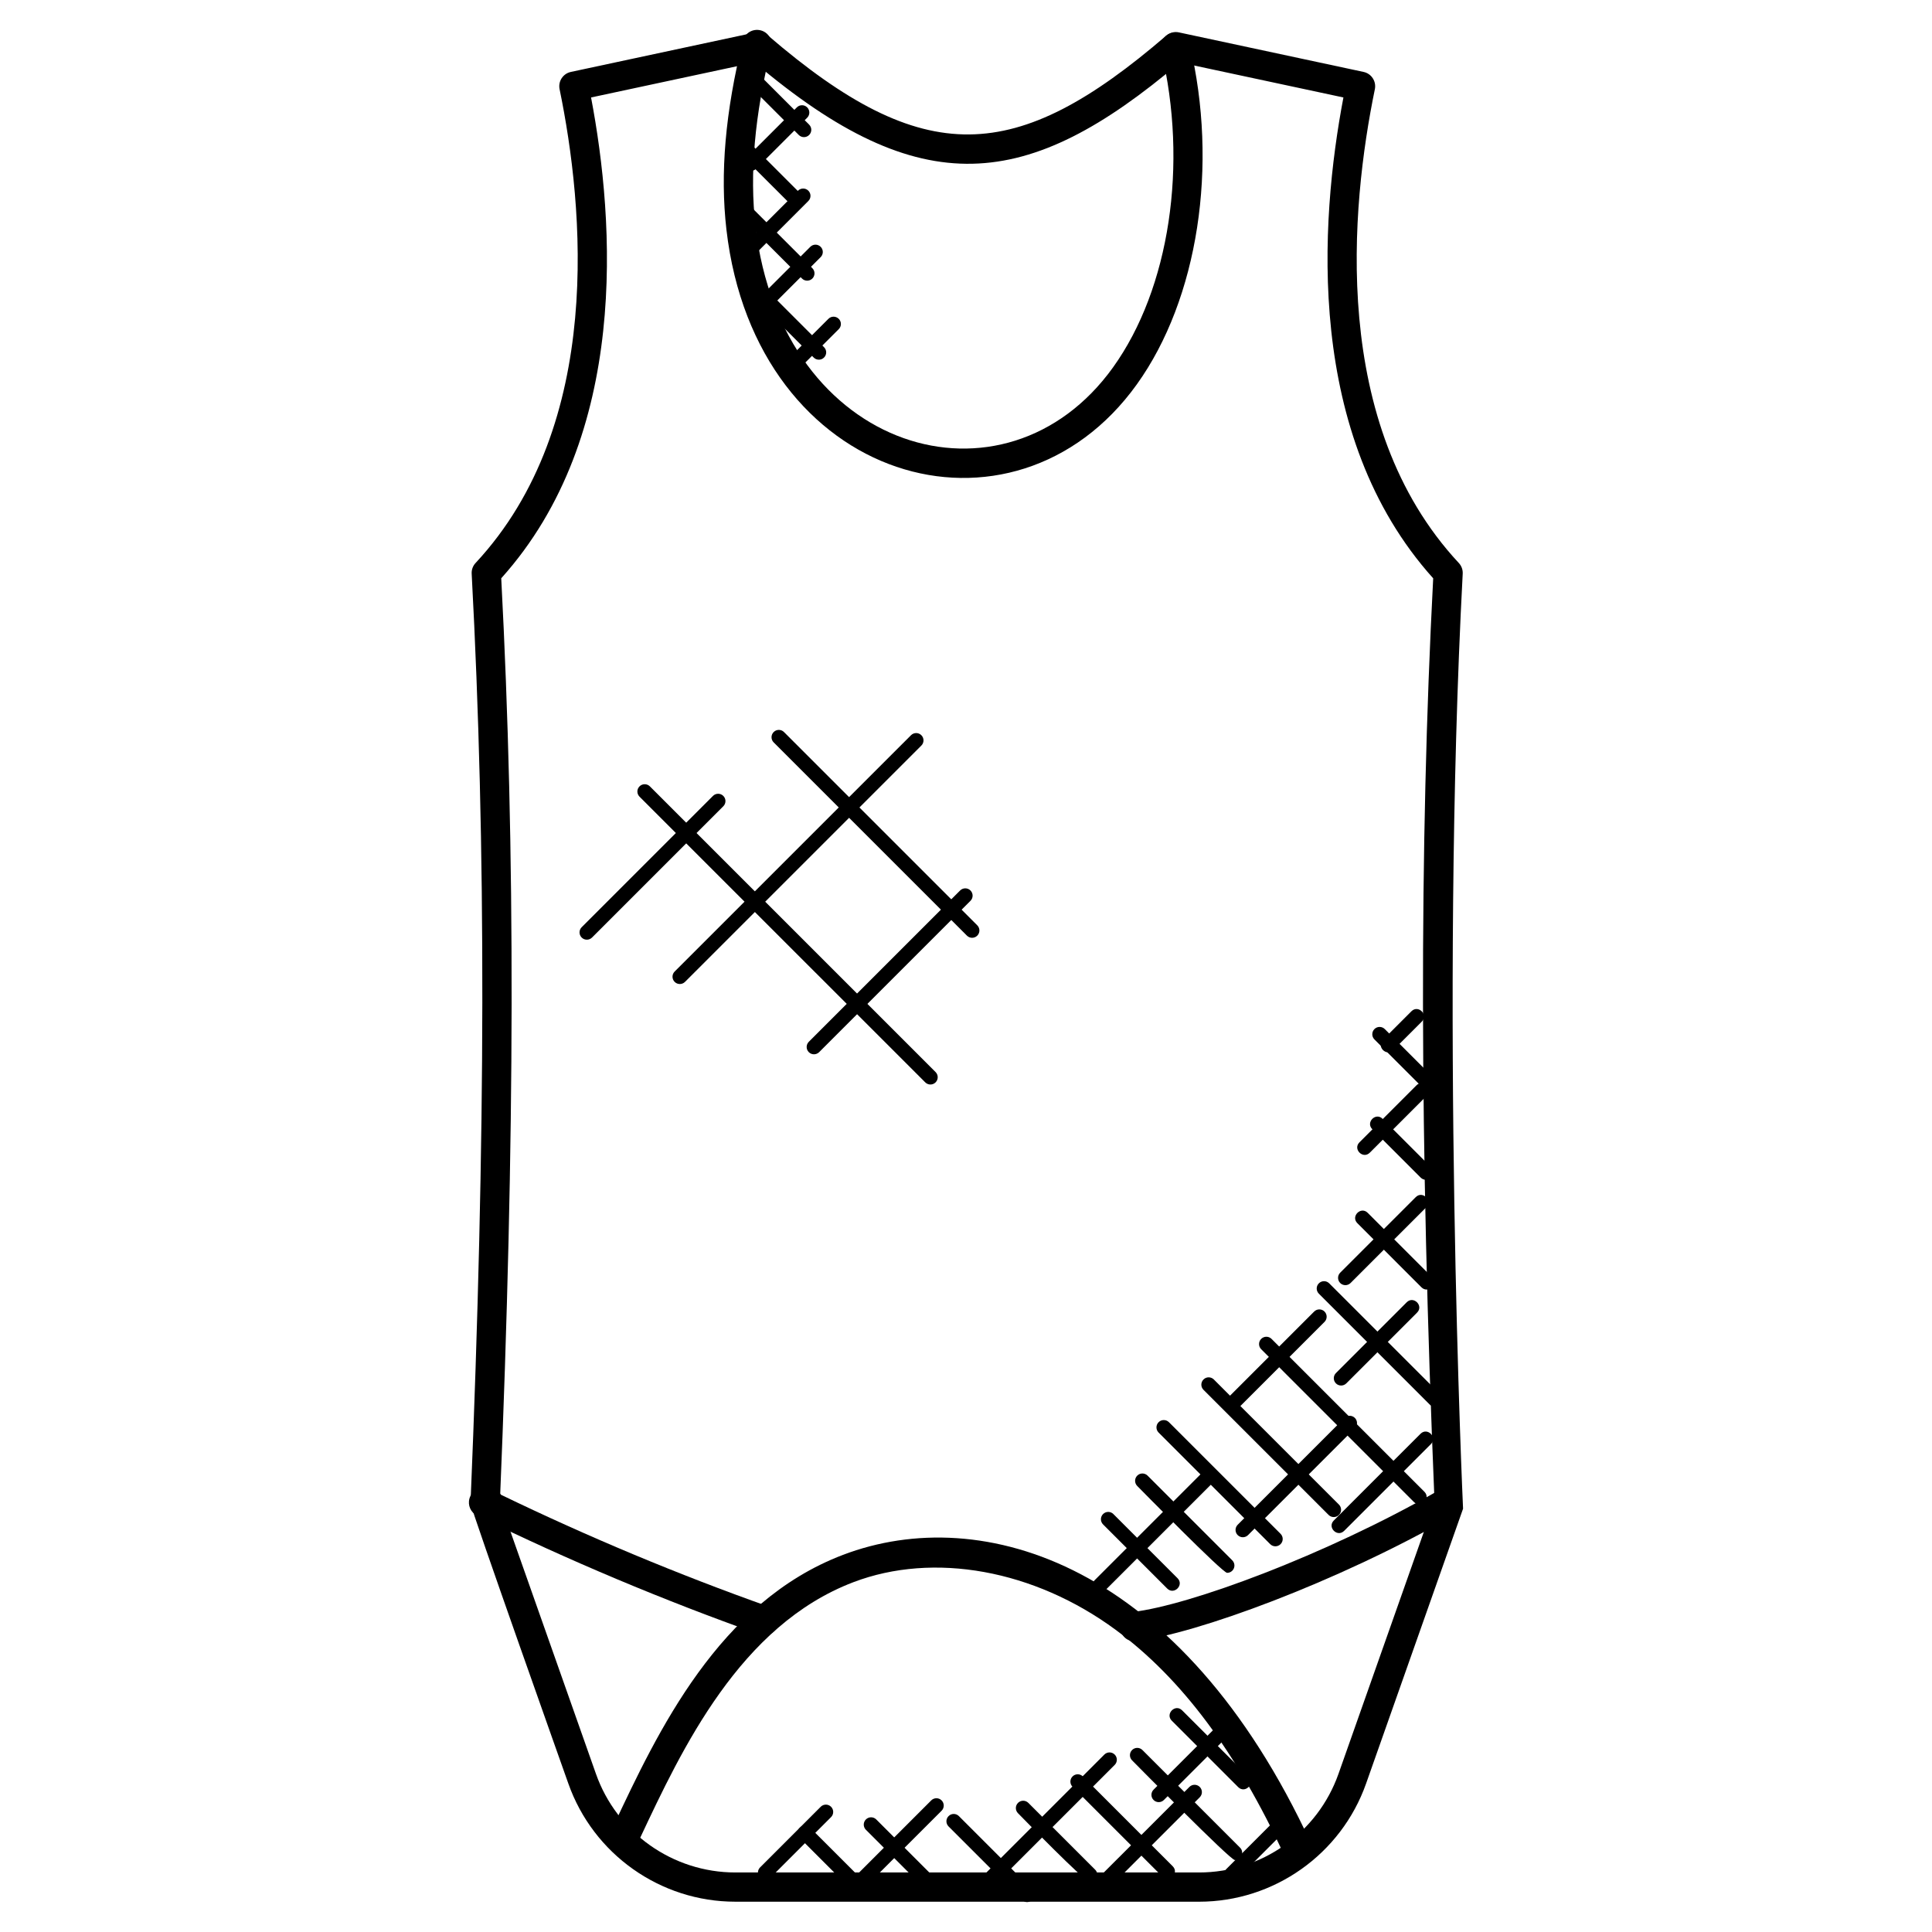
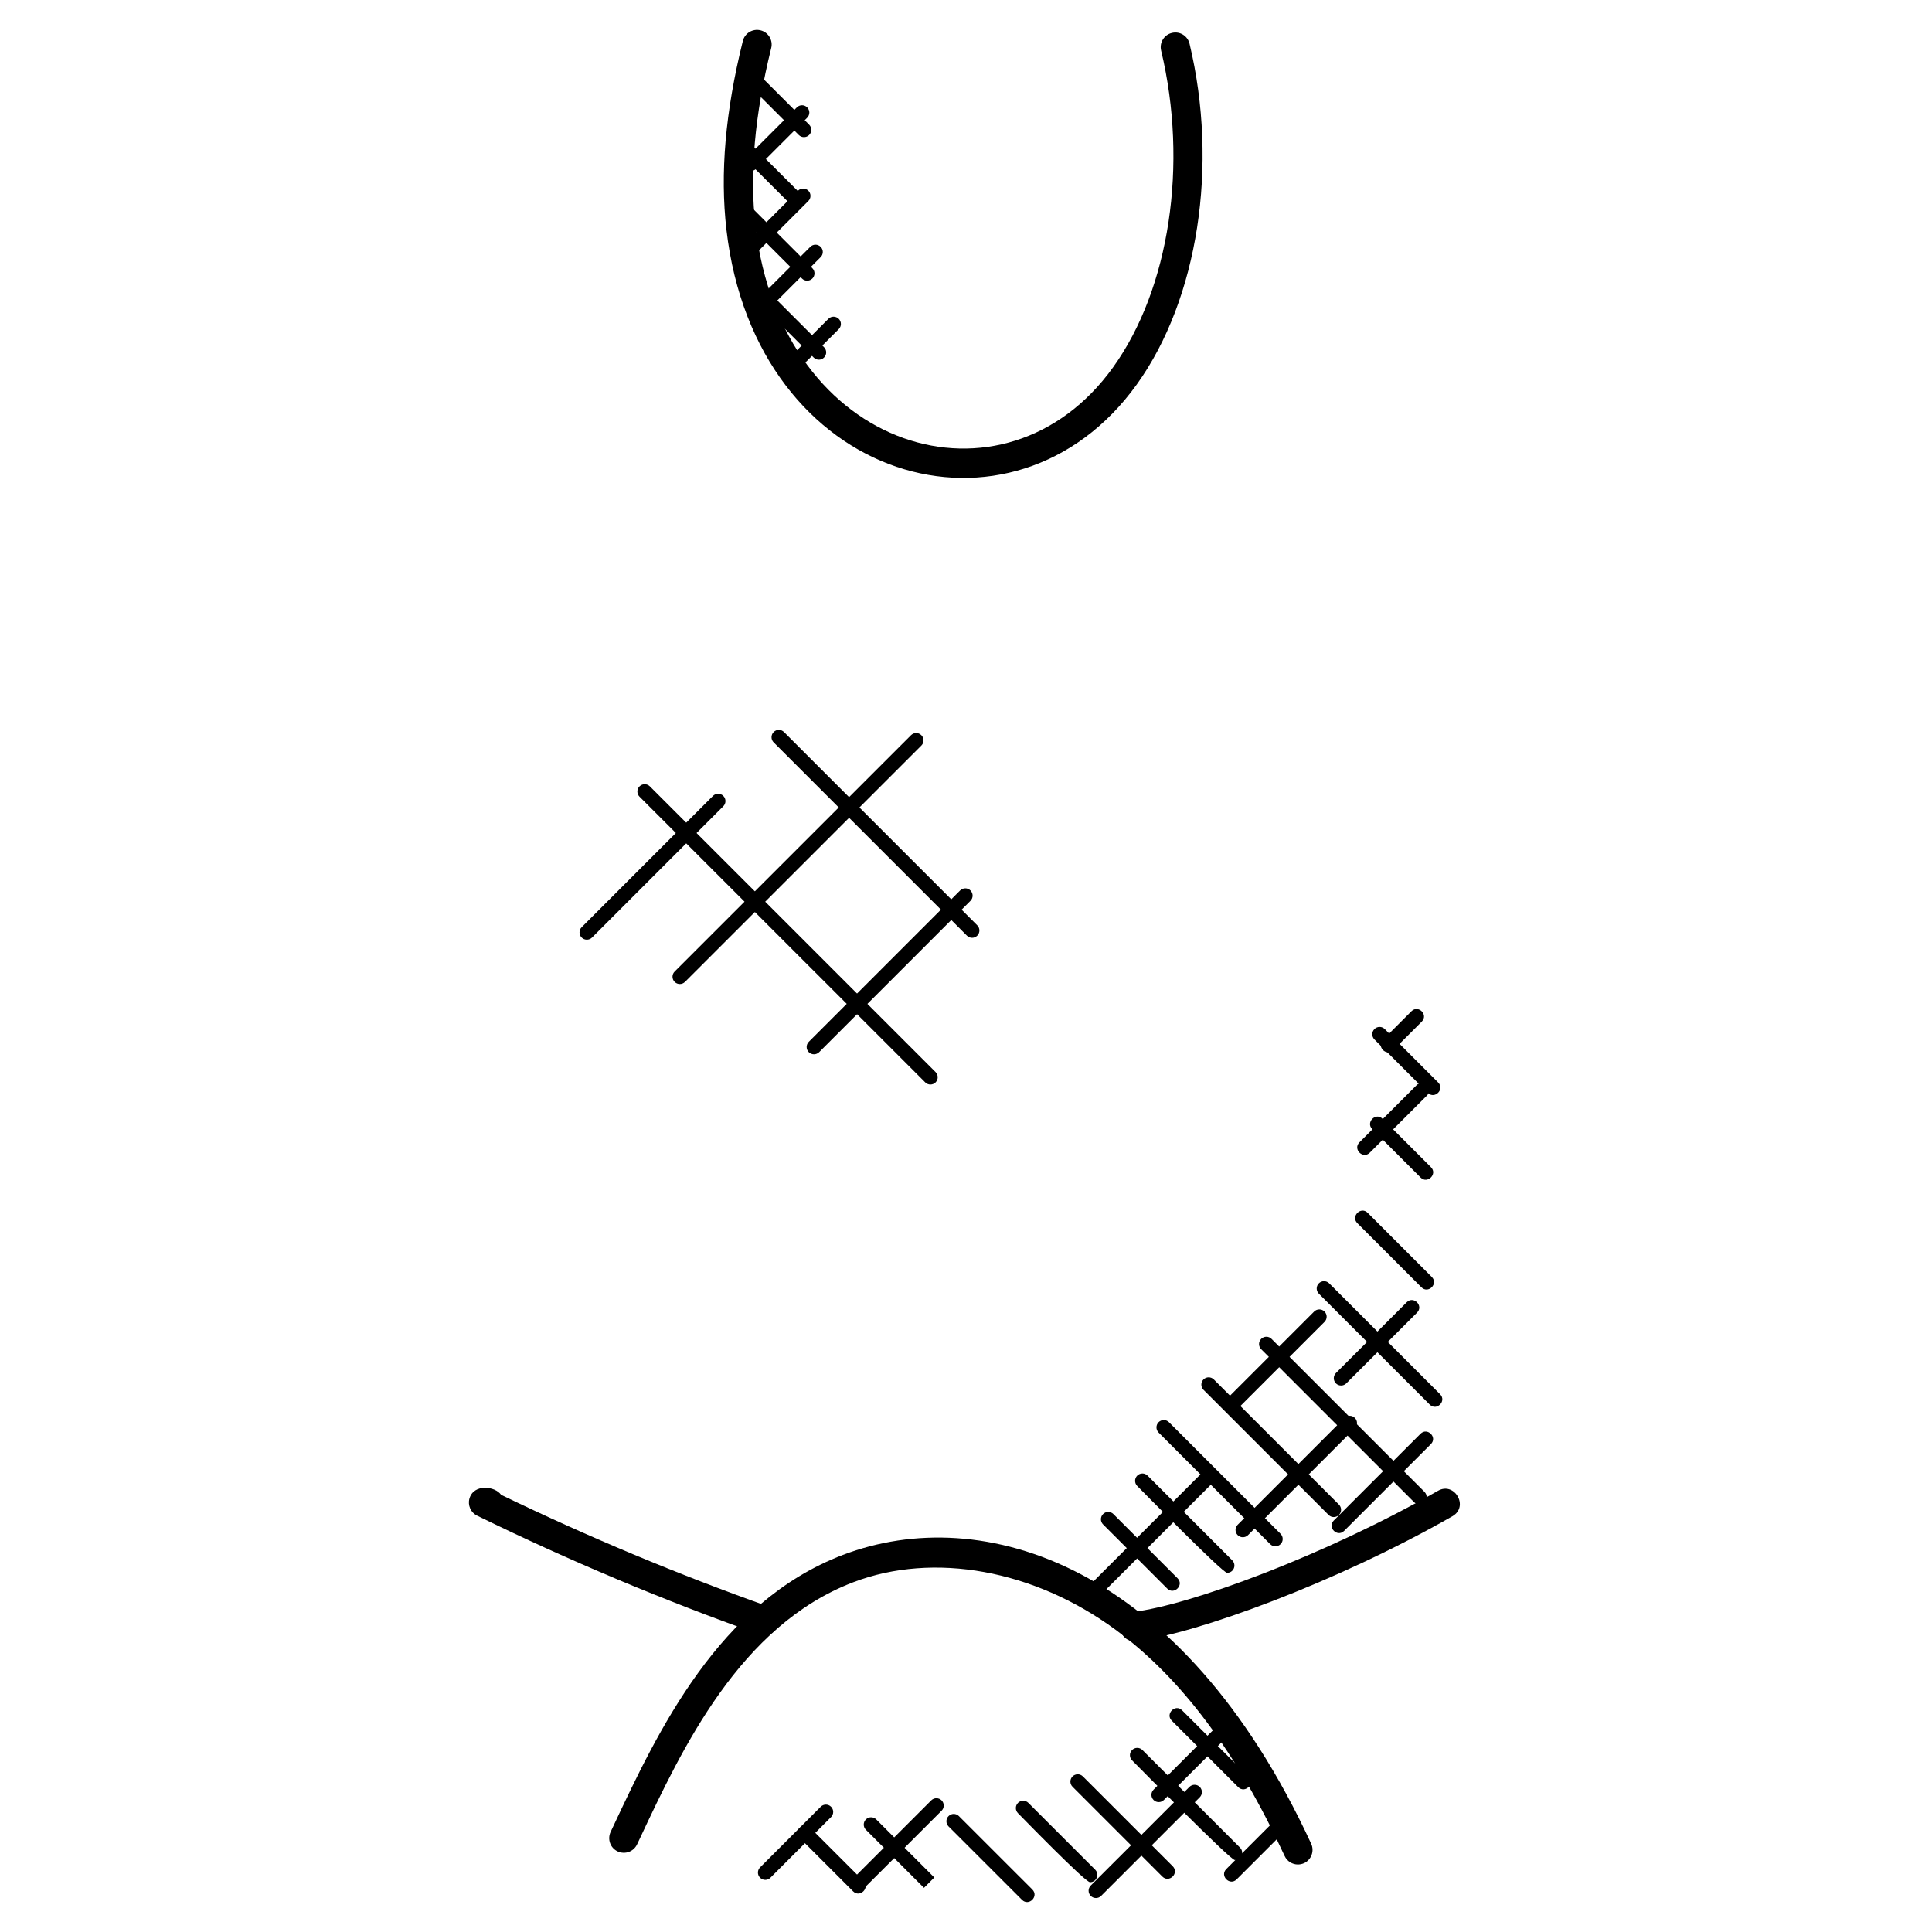
<svg xmlns="http://www.w3.org/2000/svg" fill="#000000" width="800px" height="800px" version="1.1" viewBox="144 144 512 512">
  <g>
-     <path d="m461.77 647.97h-122.91c-19.859 0-37.629-12.578-44.242-31.305-0.395-1.125-25.957-73.105-25.926-74.301 4.07-97.887 4.172-173.86 0.309-246.32-0.062-1.047 0.316-2.078 1.031-2.844 34.273-36.801 28.664-94.469 22.262-125.57-0.426-2.086 0.906-4.125 2.984-4.566l48.938-10.48c1.156-0.262 2.41 0.055 3.34 0.844 41.336 35.539 65.613 34.328 105.53 0 0.922-0.789 2.18-1.109 3.34-0.844l48.945 10.48c2.078 0.449 3.402 2.488 2.984 4.566-6.402 31.113-12.023 88.785 22.246 125.57 0.715 0.766 1.094 1.797 1.031 2.844-6.055 114.17 0.094 247.78 0.094 247.78l-25.703 72.844c-6.617 18.727-24.395 31.305-44.254 31.305zm-185.29-106.02 25.453 72.137c5.512 15.633 20.355 26.137 36.934 26.137h122.91c16.578 0 31.422-10.504 36.934-26.137l25.453-72.137c-3.961-95.617-4.07-173.43-0.355-244.69-34.051-37.871-30.051-94.484-23.789-127.43l-43.344-9.277c-40.391 34.219-68.586 37.352-112.71 0l-43.328 9.277c6.262 32.934 10.254 89.539-23.805 127.42 3.777 72.043 3.672 147.64-0.352 244.7z" />
    <path d="m487.96 638.11c-1.457 0-2.859-0.828-3.519-2.254-12.688-27.477-27.328-47.078-44.77-59.93-21.586-15.914-48.227-20.734-69.527-12.625-30.059 11.465-45.391 44.102-56.582 67.938l-0.73 1.543c-0.914 1.938-3.199 2.758-5.156 1.859-1.938-0.914-2.766-3.223-1.852-5.164l0.723-1.535c11.758-25.027 27.855-59.309 60.844-71.883 36.941-14.066 89.746 2.195 124.09 76.555 0.891 1.938 0.047 4.246-1.891 5.148-0.535 0.234-1.09 0.348-1.633 0.348z" />
    <path d="m346.5 577.33c-0.434 0-0.867-0.07-1.293-0.227-25.391-9.008-50.543-19.578-74.766-31.438-1.691-0.828-2.543-2.75-2.023-4.559 1.164-3.953 6.789-3.262 8.371-0.969 23.043 11.145 46.918 21.121 71 29.664 2.023 0.715 3.07 2.93 2.363 4.945-0.559 1.59-2.055 2.582-3.652 2.582z" />
    <path d="m444.23 571.18c14.969-1.727 51.008-15.035 80.828-32.09 4.363-2.559 8.332 4.164 3.844 6.727-30.641 17.516-68.055 31.234-83.781 33.059-5.039 0.633-6.023-7.106-0.891-7.695z" />
    <path d="m336.51 204.85c-1.715-14.898-0.297-31.254 4.348-49.988 0.52-2.07 2.59-3.34 4.695-2.828 2.07 0.512 3.348 2.613 2.828 4.688-4.41 17.82-5.773 33.273-4.164 47.234 6.914 59.977 66.129 77.301 94.77 37.375 14.961-20.852 19.941-53.801 12.719-83.941-0.496-2.086 0.789-4.18 2.867-4.672 2.109-0.504 4.172 0.789 4.668 2.867 7.727 32.234 2.254 67.672-13.961 90.266-32.625 45.508-101 26.438-108.77-41z" />
    <path d="m414.84 647.48-19.461-19.453c-0.758-0.758-0.758-1.984 0-2.742 0.758-0.758 1.984-0.758 2.734 0l19.461 19.453c1.816 1.82-0.934 4.551-2.734 2.742z" />
    <path d="m432.87 642.81c-1.309 0-18.16-17.363-19.09-18.285-0.758-0.758-0.758-1.984 0-2.742 0.758-0.758 1.984-0.758 2.742 0l17.719 17.719c1.215 1.223 0.34 3.309-1.371 3.309z" />
    <path d="m452.04 641.32-23.805-23.805c-0.758-0.758-0.758-1.984 0-2.742 0.758-0.758 1.984-0.758 2.742 0l23.805 23.805c1.812 1.82-0.938 4.539-2.742 2.742z" />
    <path d="m471.25 636.94c-1.246 0-26.262-25.461-27.238-26.43-0.758-0.758-0.758-1.984 0-2.734 0.758-0.758 1.984-0.758 2.742 0l25.863 25.863c1.219 1.215 0.344 3.301-1.367 3.301z" />
    <path d="m472.14 617.61-17.609-17.609c-1.797-1.797 0.922-4.559 2.742-2.742l17.609 17.609c1.816 1.82-0.938 4.539-2.742 2.742z" />
-     <path d="m388.86 644.3-15.387-15.387c-0.758-0.758-0.758-1.984 0-2.742 0.758-0.758 1.984-0.758 2.742 0l15.387 15.387c0.758 0.758 0.758 1.984 0 2.742-0.758 0.75-1.98 0.758-2.742 0z" />
+     <path d="m388.86 644.3-15.387-15.387c-0.758-0.758-0.758-1.984 0-2.742 0.758-0.758 1.984-0.758 2.742 0l15.387 15.387z" />
    <path d="m370.08 645.23-14.129-14.129c-0.758-0.758-0.758-1.984 0-2.742 0.758-0.758 1.984-0.758 2.742 0l14.129 14.129c1.816 1.82-0.934 4.539-2.742 2.742z" />
    <path d="m345.43 641.62c-0.758-0.758-0.758-1.984 0-2.742l16.066-16.066c0.758-0.758 1.984-0.758 2.742 0 0.758 0.758 0.758 1.984 0 2.742l-16.066 16.066c-0.75 0.754-1.977 0.762-2.742 0z" />
    <path d="m369.97 641.94 20.82-20.82c0.758-0.758 1.984-0.758 2.742 0 0.758 0.758 0.758 1.984 0 2.742l-20.828 20.82c-1.812 1.809-4.543-0.941-2.734-2.742z" />
-     <path d="m404.14 641.5 32.523-32.523c0.758-0.758 1.984-0.758 2.742 0 0.758 0.758 0.758 1.984 0 2.742l-32.523 32.523c-1.82 1.816-4.547-0.941-2.742-2.742z" />
    <path d="m434.43 647c-0.496 0-0.992-0.188-1.371-0.566-0.758-0.758-0.758-1.984 0-2.742l26.145-26.137c0.758-0.758 1.984-0.758 2.742 0 0.758 0.758 0.758 1.984 0 2.742l-26.145 26.145c-0.379 0.375-0.875 0.559-1.371 0.559z" />
    <path d="m468.98 639.32 11.434-11.434c1.797-1.797 4.559 0.922 2.742 2.742l-11.434 11.434c-1.812 1.809-4.547-0.938-2.742-2.742z" />
    <path d="m449.71 621.02c-0.758-0.758-0.758-1.984 0-2.742l17.617-17.617c1.82-1.805 4.551 0.93 2.734 2.742l-17.617 17.609c-0.746 0.754-1.969 0.773-2.734 0.008z" />
    <path d="m357.06 180.34c-0.496 0-0.992-0.188-1.371-0.566l-14.953-14.945c-0.758-0.758-0.758-1.984 0-2.742 0.758-0.75 1.984-0.766 2.742 0l14.953 14.945c0.758 0.758 0.758 1.984 0 2.742-0.379 0.375-0.867 0.566-1.371 0.566z" />
    <path d="m354.24 198.07c-0.504 0-0.992-0.188-1.371-0.566l-14.543-14.531c-0.758-0.758-0.758-1.984 0-2.734 0.758-0.758 1.984-0.758 2.734 0l14.539 14.539c0.758 0.758 0.758 1.984 0 2.734-0.367 0.375-0.855 0.559-1.359 0.559z" />
    <path d="m357.91 218.38c-0.504 0-0.992-0.188-1.371-0.566l-16.098-16.098c-0.758-0.758-0.758-1.984 0-2.742 0.758-0.758 1.984-0.758 2.742 0l16.098 16.098c0.758 0.758 0.758 1.984 0 2.742-0.379 0.379-0.875 0.566-1.371 0.566z" />
    <path d="m361.01 239.32c-0.504 0-0.992-0.188-1.371-0.566l-15.27-15.27c-0.758-0.758-0.758-1.984 0-2.742 0.758-0.758 1.984-0.758 2.742 0l15.27 15.27c0.758 0.758 0.758 1.984 0 2.734-0.379 0.391-0.875 0.574-1.371 0.574z" />
    <path d="m355.11 241.59c-0.496 0-0.992-0.188-1.371-0.566-0.758-0.758-0.758-1.984 0-2.742l9.797-9.789c0.758-0.766 1.984-0.75 2.742 0 0.758 0.758 0.758 1.984 0 2.734l-9.797 9.789c-0.379 0.379-0.875 0.574-1.371 0.574z" />
    <path d="m345.44 227.38c-0.504 0-0.992-0.188-1.371-0.566-0.758-0.758-0.758-1.984 0-2.742l14.672-14.664c0.758-0.758 1.984-0.758 2.742 0s0.758 1.984 0 2.734l-14.664 14.664c-0.387 0.387-0.875 0.574-1.379 0.574z" />
    <path d="m343.02 211.66c-0.504 0-0.992-0.188-1.371-0.566-0.758-0.758-0.758-1.984 0-2.734l13.828-13.828c0.758-0.758 1.984-0.758 2.742 0 0.758 0.758 0.758 1.984 0 2.734l-13.828 13.828c-0.383 0.371-0.883 0.566-1.371 0.566z" />
    <path d="m343.02 189.28c-0.504 0-0.992-0.195-1.371-0.566-0.758-0.758-0.758-1.984 0-2.734l13.523-13.523c0.758-0.758 1.984-0.758 2.742 0 0.758 0.758 0.758 1.984 0 2.742l-13.523 13.523c-0.383 0.375-0.875 0.559-1.371 0.559z" />
    <path d="m518.73 542.07-40.5-40.508c-0.758-0.758-0.758-1.984 0-2.742 0.758-0.758 1.984-0.758 2.742 0l40.508 40.508c1.809 1.82-0.953 4.547-2.75 2.742z" />
    <path d="m522.9 516.23-29.391-29.391c-0.758-0.758-0.758-1.984 0-2.742 0.758-0.758 1.984-0.758 2.742 0l29.391 29.391c1.812 1.82-0.945 4.543-2.742 2.742z" />
    <path d="m520.7 485.15-16.988-16.996c-1.812-1.812 0.945-4.551 2.742-2.742l16.988 16.996c1.816 1.82-0.945 4.543-2.742 2.742z" />
    <path d="m520.48 456.06-12.82-12.82c-1.797-1.797 0.922-4.559 2.742-2.742l12.82 12.82c1.812 1.809-0.938 4.539-2.742 2.742z" />
    <path d="m522.39 433.61-14.152-14.152c-0.758-0.758-0.758-1.984 0-2.742s1.984-0.758 2.742 0l14.152 14.152c1.805 1.82-0.945 4.543-2.742 2.742z" />
    <path d="m496.09 545.47-33.152-33.152c-0.758-0.758-0.758-1.984 0-2.742 0.758-0.758 1.984-0.758 2.742 0l33.152 33.152c0.758 0.758 0.758 1.984 0 2.742-0.758 0.75-1.98 0.758-2.742 0z" />
    <path d="m480.62 553.22-29.578-29.578c-0.758-0.758-0.758-1.984 0-2.742 0.758-0.758 1.984-0.758 2.742 0l29.578 29.578c0.758 0.758 0.758 1.984 0 2.742-0.758 0.75-1.984 0.758-2.742 0z" />
    <path d="m469.2 560.82c-1.246 0-22.852-22.051-23.82-23.02-0.758-0.758-0.758-1.984 0-2.742 0.766-0.766 1.992-0.75 2.742 0l22.445 22.453c0.758 0.758 0.758 1.984 0 2.742-0.375 0.379-0.863 0.566-1.367 0.566z" />
    <path d="m453.32 564.98-16.996-16.996c-0.758-0.758-0.758-1.984 0-2.742 0.758-0.758 1.984-0.758 2.734 0l16.996 16.996c1.824 1.82-0.93 4.539-2.734 2.742z" />
    <path d="m435.43 566.11c-0.504 0-0.992-0.195-1.371-0.566-0.758-0.758-0.758-1.984 0-2.742l28.664-28.664c0.758-0.758 1.984-0.758 2.742 0 0.758 0.758 0.758 1.984 0 2.742l-28.664 28.664c-0.379 0.371-0.875 0.566-1.371 0.566z" />
    <path d="m472 550.82c-0.758-0.758-0.758-1.984 0-2.742l28.312-28.312c0.758-0.758 1.984-0.758 2.742 0 0.758 0.758 0.758 1.984 0 2.742l-28.312 28.312c-0.758 0.75-1.98 0.758-2.742 0z" />
    <path d="m471.1 517.42c-0.496 0-0.992-0.188-1.371-0.566-0.758-0.758-0.758-1.984 0-2.742l22.539-22.539c0.758-0.758 1.984-0.758 2.742 0 0.758 0.758 0.758 1.984 0 2.742l-22.539 22.539c-0.379 0.371-0.867 0.566-1.371 0.566z" />
    <path d="m497.47 546.95 22.988-22.988c1.797-1.797 4.559 0.922 2.742 2.742l-22.988 22.988c-1.82 1.805-4.547-0.945-2.742-2.742z" />
    <path d="m499.41 511.18c-0.496 0-0.992-0.188-1.371-0.566-0.758-0.758-0.758-1.984 0-2.742l18.758-18.758c1.797-1.805 4.559 0.922 2.742 2.742l-18.758 18.758c-0.379 0.375-0.875 0.566-1.371 0.566z" />
-     <path d="m500.54 484.58c-0.496 0-0.992-0.188-1.371-0.566-0.758-0.758-0.758-1.984 0-2.742l20.02-20.02c1.797-1.805 4.559 0.922 2.742 2.742l-20.02 20.02c-0.379 0.371-0.867 0.566-1.371 0.566z" />
    <path d="m504.27 446.73 15.137-15.137c1.82-1.812 4.551 0.93 2.742 2.742l-15.137 15.137c-1.82 1.812-4.551-0.945-2.742-2.742z" />
    <path d="m510.49 419.55 7.559-7.559c1.797-1.797 4.559 0.922 2.742 2.742l-7.559 7.559c-1.812 1.809-4.539-0.945-2.742-2.742z" />
    <path d="m389.2 430.84-75.719-75.711c-0.758-0.758-0.758-1.984 0-2.734 0.758-0.758 1.984-0.758 2.742 0l75.711 75.711c0.758 0.758 0.758 1.984 0 2.742-0.75 0.742-1.977 0.75-2.734-0.008z" />
    <path d="m400.25 391.96-51.219-51.219c-0.758-0.758-0.758-1.984 0-2.742 0.758-0.758 1.984-0.758 2.734 0l51.219 51.219c0.758 0.758 0.758 1.984 0 2.742-0.75 0.75-1.973 0.758-2.734 0z" />
    <path d="m322.79 404.21c-0.758-0.758-0.758-1.984 0-2.742l62.637-62.629c0.758-0.758 1.984-0.758 2.742 0s0.758 1.984 0 2.742l-62.637 62.629c-0.758 0.754-1.984 0.758-2.742 0z" />
    <path d="m358.34 422.83c-0.758-0.758-0.758-1.984 0-2.742l40.102-40.102c0.758-0.758 1.984-0.758 2.742 0 0.758 0.758 0.758 1.984 0 2.742l-40.102 40.102c-0.758 0.754-1.98 0.762-2.742 0z" />
    <path d="m298.15 392.46c-0.758-0.758-0.758-1.984 0-2.742l34.793-34.793c0.758-0.758 1.984-0.758 2.742 0s0.758 1.984 0 2.742l-34.793 34.793c-0.758 0.75-1.984 0.758-2.742 0z" />
  </g>
</svg>